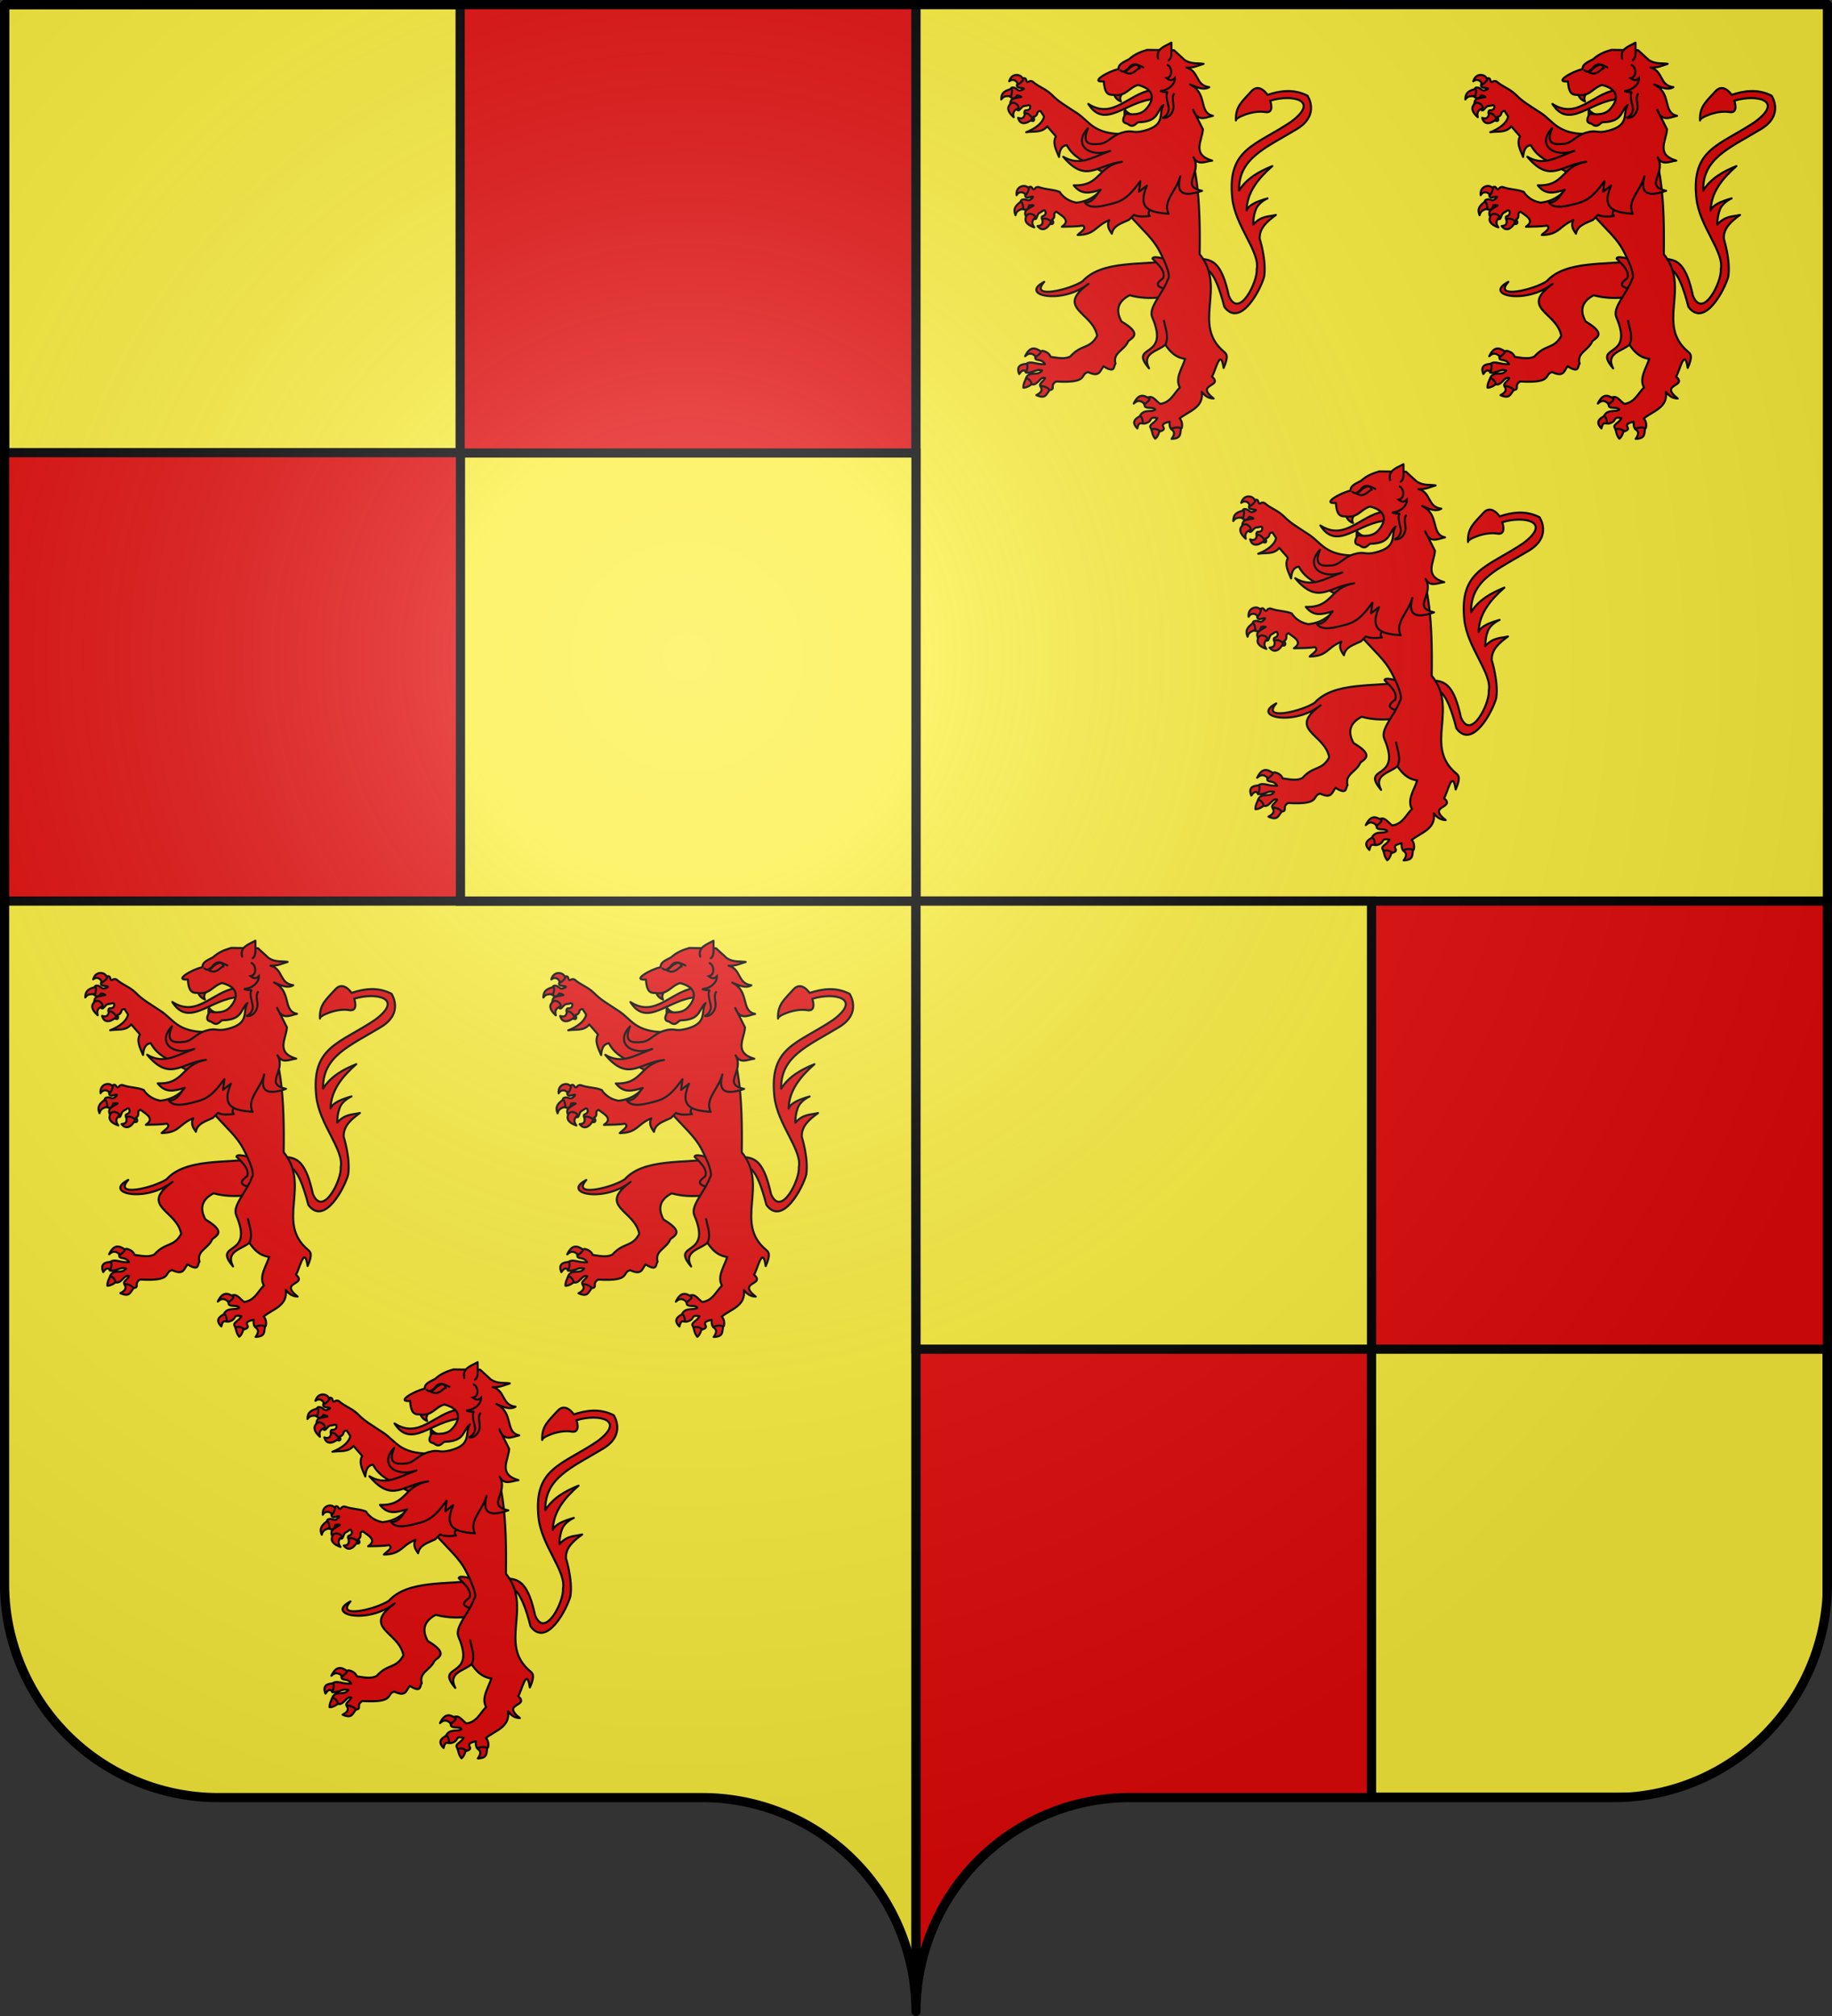
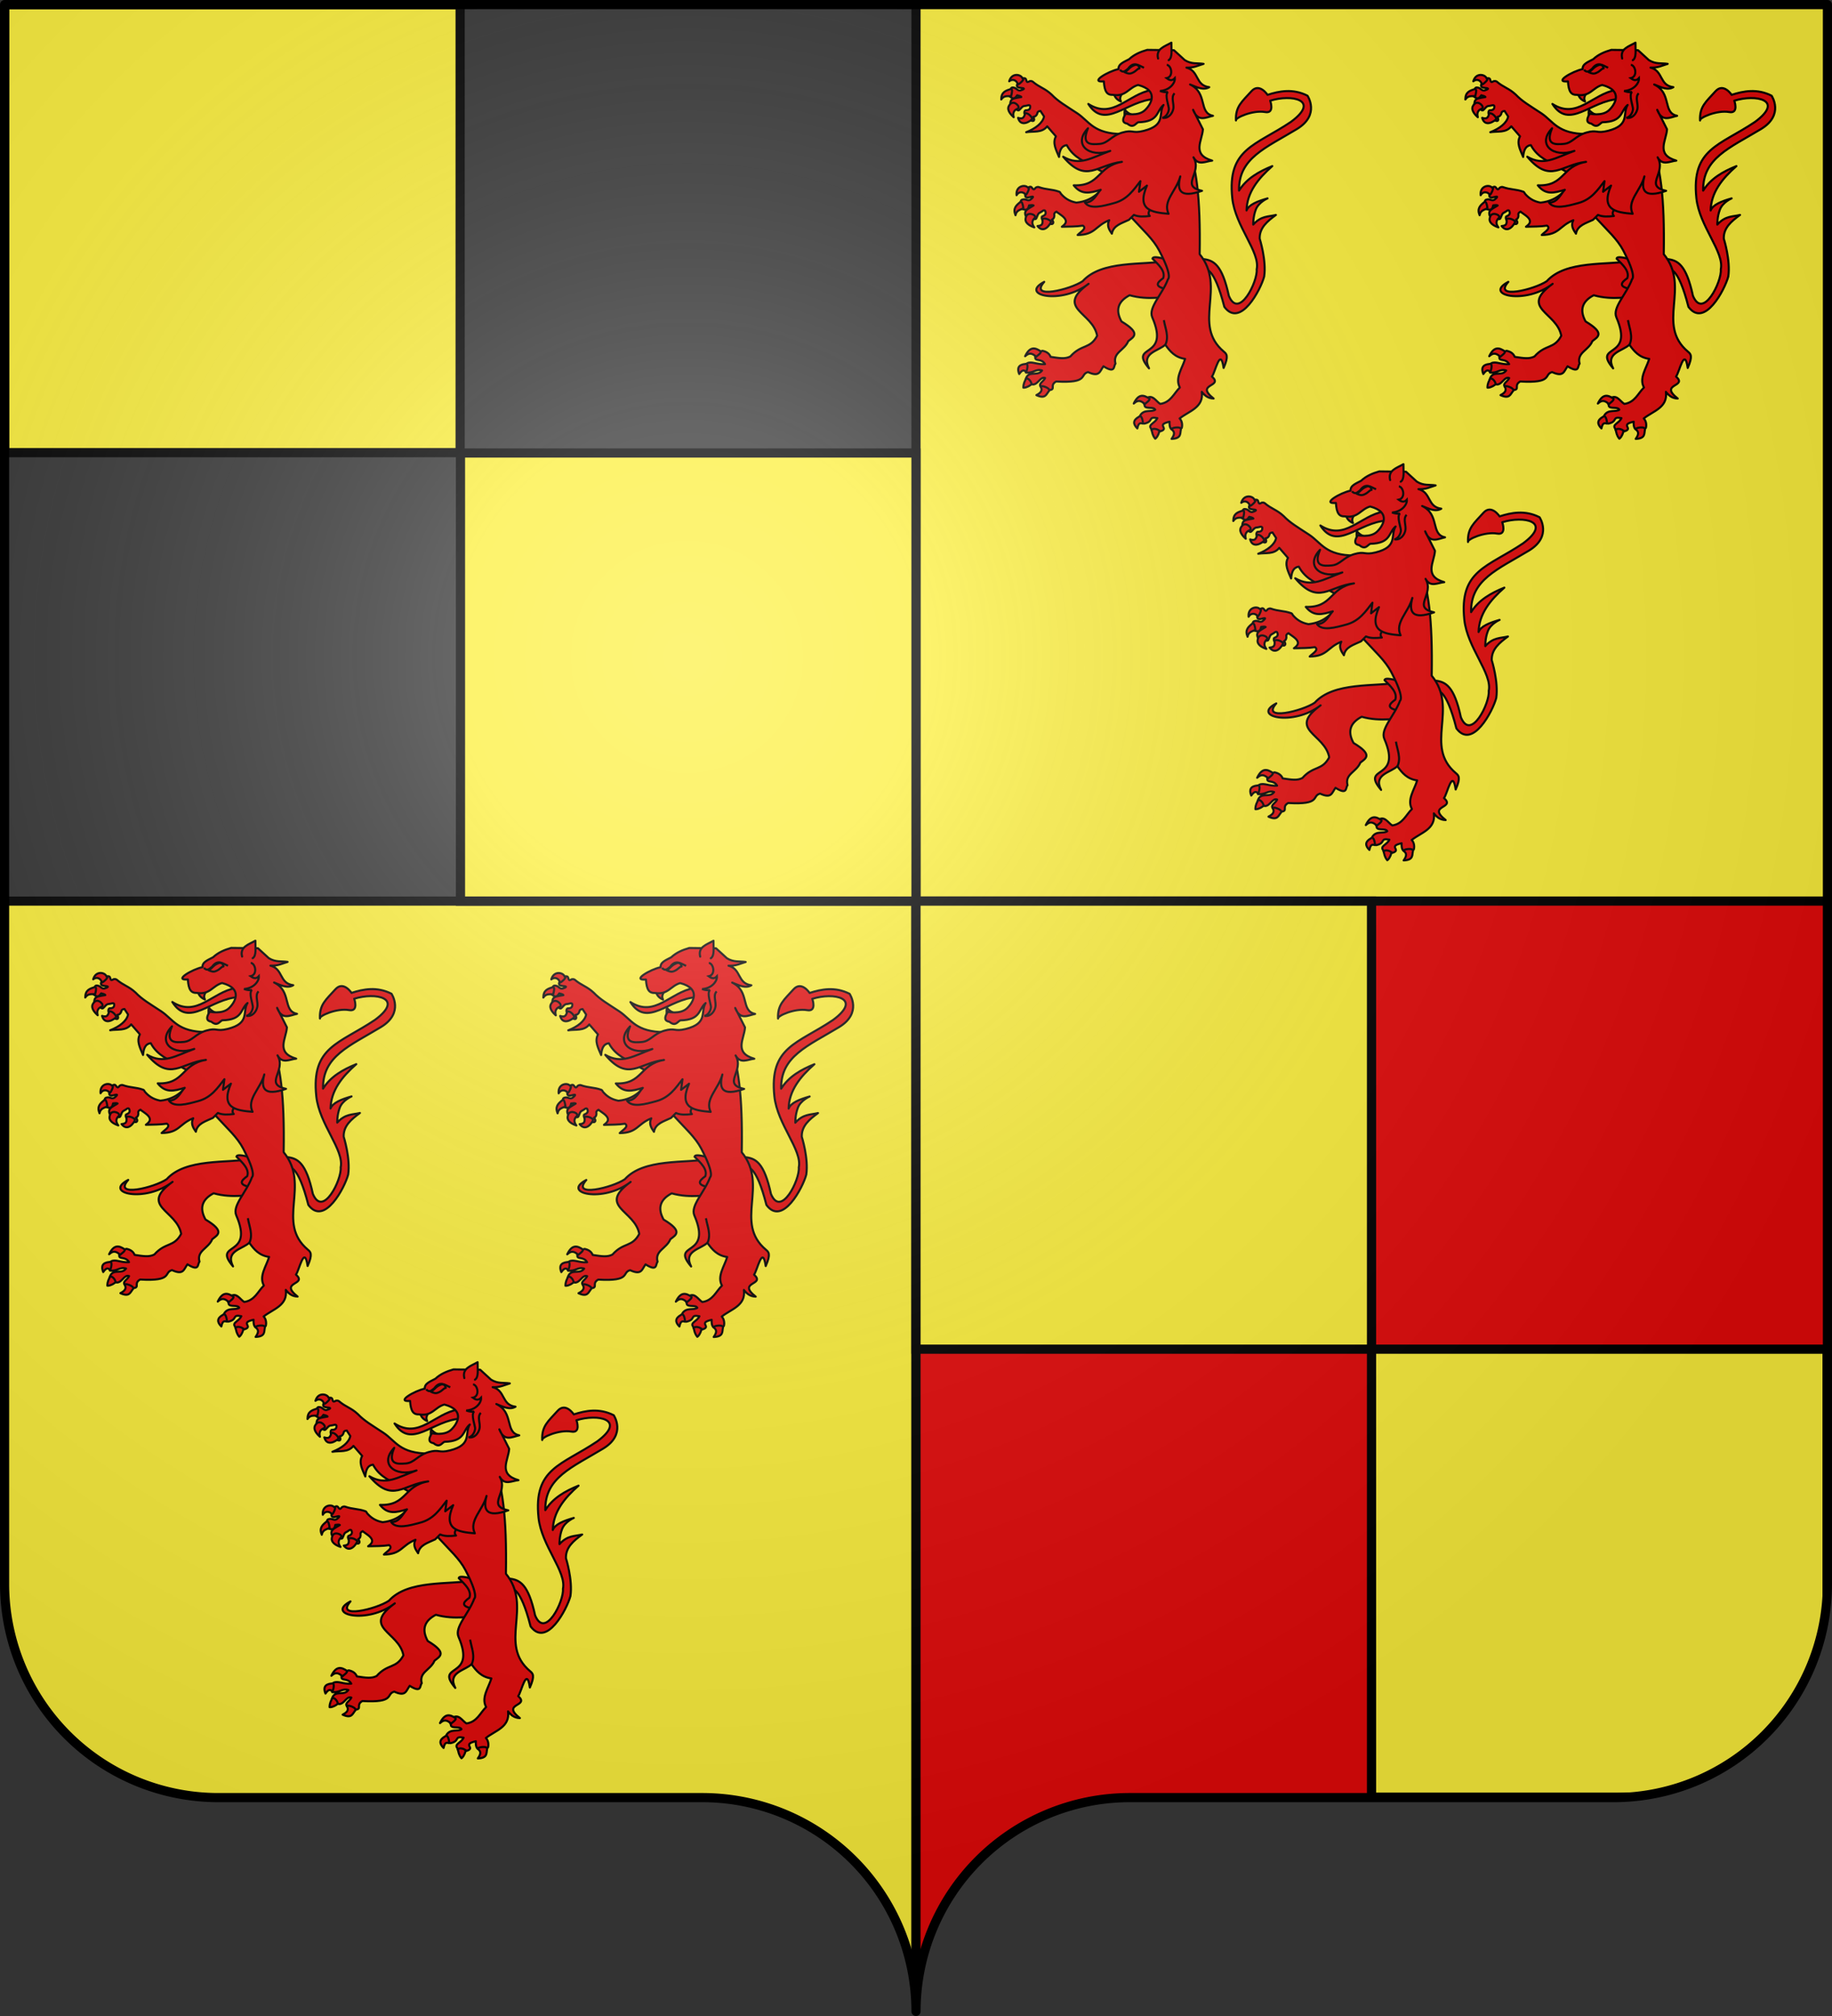
<svg xmlns="http://www.w3.org/2000/svg" xmlns:xlink="http://www.w3.org/1999/xlink" width="600" height="660" viewBox="-300 -295 600 660" xml:space="preserve">
  <rect x="-300" y="-295" width="600" height="660" fill="#333333" stroke="none" />
  <defs>
    <radialGradient id="e" gradientUnits="userSpaceOnUse" cy="-80" cx="-75" r="405">
      <stop stop-color="#fff" stop-opacity=".31" offset="0" />
      <stop stop-color="#fff" stop-opacity=".25" offset=".19" />
      <stop stop-color="#6b6b6b" stop-opacity=".125" offset=".6" />
      <stop stop-opacity=".125" offset="1" />
    </radialGradient>
    <clipPath id="a">
      <path id="d" d="M-298.5-293.5h597v517a70 70 0 0 1-70 70H70a70 70 0 0 0-70 70 70 70 0 0 0-70-70h-158.5a70 70 0 0 1-70-70z" style="stroke-linecap:round;stroke-linejoin:round" />
    </clipPath>
  </defs>
  <g clip-path="url(#a)" style="display:inline;stroke:#000;stroke-width:3">
-     <path fill="#e20909" d="M-300-295H0V0h-300z" />
    <path fill="#fcef3c" d="M0-295h300V0H0zM-300 0H0v365h-300z" />
    <path fill="#e20909" d="M0 0h300v365H0z" />
    <path style="fill:#fcef3c;fill-opacity:1;stroke-width:3.009;stroke-dasharray:none" id="b" d="M-298.492-293.492h149.191v146.691h-149.191z" />
    <use xlink:href="#b" transform="translate(149.301 146.801)" />
    <use xlink:href="#b" transform="translate(298.492 293.492)" />
    <use xlink:href="#b" transform="translate(447.683 440.183)" />
  </g>
  <g id="c">
    <path style="fill:#e20909;fill-opacity:1;fill-rule:evenodd;stroke:#000;stroke-width:2;stroke-linecap:round;stroke-linejoin:round;stroke-miterlimit:4;stroke-dasharray:none;stroke-opacity:1" d="M163.686 211.105c-27.185 4.249-65.932-.626-84.245 19.547-11.863 8.104-52.202 17.96-37.06.69-24.704 12.813 16.437 22.36 42.704 1.871-32.641 23.783 4.17 27.116 8.292 50.053-6.993 13.102-15.056 7.798-25.83 19.907-4.958 2.58-10.384 1.666-18.991.378-1.423-3.584-4.561-5.206-7.912-5.847-3.452 1.142-7.434 3.66-6.93 6.501-.089 3.896 6.274.553 9.434 6.348-7.609.676-12.917-3.096-17.164-.833-3.466 2.543-1.828 7.443-1.248 8.951 7.56.688 9.38-3.86 15.574-2.006-4.36 6.352-13.052-.89-15.841 8.542.819 3.09 3.876 3.036 6.756 4.938 5.28.28 7.289-8.015 11.985-6.195-1.186 3.266-7.384 5.571-3.682 9 1.26 1.596 4.669 1.922 8.095 2.566 6.088-.724-.221-4.665 6.223-8.267 32.19 1.88 22.343-6.908 30.736-9.035 11.167 5.096 11.257-.734 14.855-5.604 11.795 7.385 9.473-.153 11.586-2.512-2.851-10.783 8.54-12.534 12.33-21.714 5.134-4.08 12.665-7.428-6.547-18.93-5.964-10.838-3.53-19.301 7.819-25.242 18.786 5.228 33.711.898 50.567 1.347zM16.848 40.329c-.738.923-2.167 3.738 2.66 4.22 2.526.253 5.977.571-.07 2.5-2.438.428-3.772-1.895-5.47-2.5-1.308-.379-3.112-.899-3.812.938-.267 3.307-.662 5.648-1.125 7.25 2.397 1.796 4.482 3.501 7.281-1.063 1.576.445 3.417.78 4 1.688-1.144.336-2.342.352-3.218.562-3.293.79-7.56.64-7.407 6.22 6.203-1.63 7.369 2.647 5.875 4.937 1.27 1.513 2.472 1.497 3.594-.031 2.738-3.056 3.067-2.971 4.656-3.125 1.127-.11 2.187-.441 3.032-.625.883-.253 1.515.027 1.968.53.355 2.576-.51 4.388-4.437 4.313-1.075.396-1.531 2.024-.875 3.907 5.195 1.184 5.264 2.932 5.75 5.468.609.956 5.07 2.404 2.75-3.156 2.496-.144 3.604-2.274 4-4.312.772-.988 1.777-1.206 2.844-1.25l-.063.062 3.438 5.219C41.072 78.249 33.945 83.82 25 87.237c6.957-1.2 14.981.966 20.25-5.656l8.406 9.656c-3.596 6.474.271 13.158 3 19.813.52-5.708 1.833-10.645 7.438-11.375 6.6 12.619 19.044 16.158 23.656 19.718l22.781 12.844 7.875-43.25c-28.793 0-32.51-12.249-44.312-20.031-11.333-7.473-18.389-11.455-24.6-17.969-6.655-6.2-11.466-6.693-18.369-12.562-.397-.338-2.509-.951-3.654.154-2.946 1.54-1.733-2.63-3.571-3.241-2.87-.955-5.295 2.794-7.052 4.99zm179.113 179.096c1.699-.272 9.824-3.611 19.933 35.986 15.456 20.813 35.083-16.783 38.353-29.212 2.31-15.662-4.32-36.49-4.32-36.49-.346-10.389 7.354-16.744 15.636-22.807-7.159 1.833-14.024.605-21.84 9.273 0 0-.303-7.27 2.473-14.473 2.776-7.203 11.3-10.747 11.3-10.747-9.748 2.777-18.112 6.061-20.226 11.639.398-17.333 11.068-30.626 24.802-42.715-12.916 5.246-24.68 11.833-32.01 23.582-.632-31.225 25.538-41.021 55.746-59.286 22.673-13.708 10.174-32.08 10.174-32.08-14.002-7.118-27.226-4.457-38.482-.822 0 0-7.851-12.041-15.575-3.454-8.958 9.96-15.501 14.632-14.834 28.11-1.197-2.432 16.206-10.234 28.058-8.1 9.542 1.72 4.895-10.924 4.895-10.924 20.608-6.492 48.698-.883 20.128 20.282-34.314 23.14-61.66 25.688-56.634 73.543 2.855 27.18 27.102 51.835 23.51 68.573 1.183 11.476-17.113 48.926-26.827 25.462-6.536-30.225-14.709-34.34-25.086-35.396z" transform="matrix(.34 0 0 .34 27.584 -281.376)" />
    <path d="M146.67 208.968c5.992 5.984 12.606 11.9 10.337 18.788-6.27 4.465-9.683 8.667 6.254 11.087l6.13-15.707-12.507-14.318c-7.312-1.829-10.024-1.445-10.214.15z" style="fill:#e20909;fill-opacity:1;fill-rule:evenodd;stroke:#000;stroke-width:2;stroke-linecap:round;stroke-linejoin:round;stroke-miterlimit:4;stroke-dasharray:none;stroke-opacity:1" transform="matrix(.34 0 0 .34 27.584 -281.376)" />
    <path d="M105.08 130.166c8.983 36.75 36.574 49.054 48.078 71.061 13.144 25.144 8.459 27.455 8.459 27.455-5.49 14.828-19.22 27.384-15.144 36.83 17.797 41.238-23.725 24.826-3.122 49.123-7.67-15.021 8.92-16.507 15.667-22.801 4.48 6.39 9.438 12.315 19.093 13.662-2.84 9.228-9.985 18.616-5.065 27.554-5.847 5.721-8.742 14.332-18.92 15.814-4.033-2.362-7.781-10.445-14.227-4.656-4.154 1.82-.455 5.03-.736 6.706 1.38 3.058 8.593.366 10.148 3.508-3.508 2.649-10.431-.72-14.306 5.198-1.662 3.134.176 7.929 3.699 8.203 9.53-1.976 3.045-7.117 12.646-5.27-2.279 5.123-9.534 6.142-5.833 10.262-.97 3.61 8.373.32 8.594 2.475 9.606-2.92-4.989-6.2 9.014-9.311-.141 2.04-.073 5.59 1.682 7.182 2.937.6 7.19.74 10.035-1.112.777-2.635.473-6.669-2.022-9.181 8.943-7.203 23.377-10.386 21.343-25.627 2.672 3.344 5.76 6.245 11.39 6.436-18.542-14.638 9.921-10.921-1.616-21.176 3.084-3.608 8.193-29.368 11.254-8.26 5.18-11.712 2.715-13.61.24-15.692-31.22-26.264 2.917-61.905-23.326-93.875.927-55.377-3.17-84.205-12.29-108.009z" style="fill:#e20909;fill-opacity:1;fill-rule:evenodd;stroke:#000;stroke-width:2;stroke-linecap:round;stroke-linejoin:round;stroke-miterlimit:4;stroke-dasharray:none;stroke-opacity:1" transform="matrix(.34 0 0 .34 27.584 -281.376)" />
    <path style="fill:#e20909;fill-opacity:1;fill-rule:evenodd;stroke:#000;stroke-width:2;stroke-linecap:round;stroke-linejoin:round;stroke-miterlimit:4;stroke-dasharray:none;stroke-opacity:1" d="m135.281 109.768-43.187 37.875c-4.178 3.321-10.05 6.528-18.719 7.406-7.15-1.33-11.46-4.57-14.813-8.437-.848-1.025-.64-1.562-1.687-2.063-7.433-2.642-12.024-1.747-20-4.562-.491-.173-2.7.027-3.375 1.469-2.202 2.49-2.534-1.836-4.469-1.75-3.022.134-3.956 4.477-4.812 7.156-.36 1.126-.68 4.274 4 3 2.45-.667 5.772-1.588.812 2.375-2.124 1.27-4.199-.417-6-.375-1.358.113-3.22.253-3.218 2.219.932 3.184 1.391 5.526 1.53 7.187 2.88.821 5.454 1.67 6.438-3.594 1.63-.147 3.475-.513 4.344.125-.949.723-2.069 1.178-2.813 1.688-2.792 1.914-6.855 3.313-4.718 8.469 5.211-3.738 7.858-.172 7.281 2.5 1.726.96 2.842.516 3.344-1.313 1.465-3.832 1.789-3.882 3.218-4.594 1.014-.504 1.87-1.182 2.594-1.656.735-.551 1.428-.527 2.032-.219 1.25 2.279 1.1 4.293-2.594 5.625-.863.754-.692 2.446.593 3.97 5.275-.75 5.953.835 7.313 3.03.95 1.07 4.697.023 1.438-3.906 2.28-1.026 2.545-3.423 2.187-5.469.368-1.198 1.238-1.764 2.219-2.187l-.031.094 4.343 3.125c7.676 5.522 4.448 8.659.844 11.312 6.957-.195 14.318-.125 20.219-1.094 4.223 2.783-2.24 5.987-5.031 9.032 17.149-.192 16.797-8.78 30.437-14.22-2.637 5.011-.19 9.014 2.531 12.97 1.415-8.061 9.447-10 16.438-13.344l4.781-4.75c4.479 2.014 9.847 1.658 15.313 1.062-2.799-3.053-.279-6.316 4.593-9.656 11.51-11.437 10.503-15.407 10.469-29.781z" transform="matrix(.34 0 0 .34 27.584 -281.376)" />
    <path style="color:#000;display:inline;overflow:visible;visibility:visible;fill:#e20909;fill-opacity:1;fill-rule:nonzero;stroke:#000;stroke-width:2;stroke-linecap:round;stroke-linejoin:round;stroke-miterlimit:4;stroke-dasharray:none;stroke-dashoffset:0;stroke-opacity:1;marker:none" d="M174.004 373.64c.916-3.754-10.86-1.746-8.705-.063 2.154 1.682 3.496 3.838-.235 8.952 9.658-.407 8.024-5.136 8.94-8.89zm-20.836 1.939c.616-.992-1.36-2.168-3.393-2.581-2.033-.413-4.122-.063-3.73 1.997.86 4.292 2.325 6.263 3.272 7.35.92-.479 2.902-2.804 3.85-6.766zm-15.87-7.8c.569.73-.478-9.423-3.695-6.53-5.831 3.23-5.81 7.011-1.516 11.194 1.142-5.87 3.185-5.208 5.21-4.665zm2.165-18.799c-.372-.2 5.295-3.651 4.214-5.177-5.285-3.616-10.339-5.18-15.05 4.695 4.9-4.558 7.804-1.805 10.836.482zM26.719 140.671c2.558-1.145-.785 6.096-2.042 6.914-1.978-2.91-6.528-3.955-8.93.321-1.028-9.164 8.474-10.625 10.972-7.235zm-7.098 13.574c1.197-.244 2.06 1.574 2.662 6.124-2.573 1.698-6.597 1.67-7.56 6.79-2.691-6.527.498-9.396 4.898-12.914zm29.39 19.081c-2.882-3.536-9.836-3.88-8.213-1.206-.124 2.325.504 5.152-4.855 5.466 5.981 7.791 12.213-1.469 13.068-4.26zm-15.83-3.508c2.544-2.46-5.842-6.352-8.024-1.866-2.182 4.487-.104 8.214 7.649 10.929-2.796-3.7-2.168-6.605.375-9.063zM10.437 45.648c1.2.23 1.306 2.24.128 6.676-3.026.59-6.735-.97-9.576 3.398-.002-7.06 4.04-8.497 9.448-10.074zm11.109-9.968c2.8-.084-3.048 5.337-4.523 5.614-.72-3.444-4.529-6.144-8.378-3.105 2.54-8.864 11.883-6.596 12.9-2.51zM46.86 336.557c2.526-2.923-8.871-6.502-7.72-4.023 1.15 2.48 1.363 5.01-4.29 7.861 8.783 4.04 9.484-.914 12.01-3.837zm-17.303-6.175c1.104-.377.317-2.539-.996-4.144-1.313-1.606-3.152-2.657-4.152-.813-2.048 3.869-2.16 6.321-2.115 7.763 1.016.21 4.022-.336 7.263-2.806zm-4.624-12.513c.23.897 3.32-8.831-.785-7.462-6.635.638-8.124 4.113-5.855 9.66 3.389-4.926 4.998-3.504 6.64-2.198zm9.873-14.445c-.371-.2 5.295-3.651 4.214-5.177-5.285-3.616-10.338-5.18-15.05 4.695 4.9-4.558 7.804-1.805 10.836.482zM30.9 74.447c-1.317-4.368-7.616-7.335-7.134-4.245-1 2.103-1.497 4.955-6.571 3.204 2.562 9.483 11.851 3.296 13.705 1.04zM16.77 64.56c3.288-1.305-2.982-8.099-6.708-4.782-3.727 3.317-3.225 7.555 2.908 13.018-1.175-4.486.512-6.932 3.8-8.236z" transform="matrix(.34 0 0 .34 27.584 -281.376)" />
    <path d="M146.107 46.543c-23.127 3.951-37.483 28.776-61.26 13.48 16.124 25.426 36.794-3.27 63.807-4.678z" style="fill:#e20909;fill-opacity:1;fill-rule:evenodd;stroke:#000;stroke-width:2;stroke-linecap:round;stroke-linejoin:round;stroke-miterlimit:4;stroke-dasharray:none;stroke-opacity:1" transform="matrix(.34 0 0 .34 27.584 -281.376)" />
    <path style="fill:#e20909;fill-opacity:1;fill-rule:evenodd;stroke:#000;stroke-width:2;stroke-linecap:round;stroke-linejoin:round;stroke-miterlimit:4;stroke-dasharray:none;stroke-opacity:1" d="M109.6 50.342c.773 3.401 3.108 5.755 6.66 7.293-2.131-4.152 1.057-7.063 2.838-10.303m1.027 26.71c-.028-2.82-.847-4.675-.054-8.494 2.417 3.386 6.05 4.47 9.179 6.51" transform="matrix(.34 0 0 .34 27.584 -281.376)" />
    <path d="m135.024 134.354-1.363 10.218 7.672-5.92c-10.341 23.735 4.852 25.765 20.827 27.132-5.95-12.276 7.684-22.174 11.288-36-3.616 13.637-.208 21.3 20.933 13.877-21.803-4.772.703-17.092-8.2-32.237 4.613 8.49 11.703 3.737 18.009 3.174-20.154-5.853-9.602-19.232-8.949-30.185l-9.447-18.737c4.65 12.152 12.2 7.24 19.168 5.757-14.277-2.879-4.75-21.803-22.083-30.165 6.305 2.506 12.7 6.012 18.481 2.598-13.716-1.712-9.473-15.644-22.011-18.84 7.072.385 11.333-2.084 16.538-3.595-5.989-.994-11.423.568-18.107-3.625l-10.436-9.544-25.748-.31c-6.388 1.851-12.471 4.317-17.456 8.99-4.642 2.565-10.59 4.491-10.172 9.534-9.9 2.017-28.601 13.04-14.154 11.817.672 10.328 3.24 13.151 8.792 12.973 12.46 2.055 15.08-7.001 24.21-9.514 20.544 5.398 12.44 18.792 6.485 24.342-6.472 6.032-18.397 3.29-18.397 3.29-3.74 5.694-3.243 8.894 1.489 9.598 5.812 4.74 7.493.272 10.461-1.328 20.39-.443 17.264-10.7 24.451-16.654-5.337 8.595 2.8 19.422-19.068 24.934-11.292 2.851-10.17-1.452-20.834 1.692-10.664 3.145-13.344 10.239-21.822 10.885-7.58.578-18.054 1.443-11.042-15.082-15.055 15.732 1.273 28.857 21.46 21.796-18.14 6.543-29.391 14.98-45.366 5.606 22.344 26.493 32.523 7.58 56.616 4.942-23.874 4.114-20.456 23.557-46.447 22.615 7.493 9.477 15.502 7.477 26.012 4.27-3.853 3.882-6.904 12.545-15.246 12.29 4.816 6.933 17.511 3.451 28.462.43 12.459-3.438 18.484-12.666 24.994-21.024z" style="fill:#e20909;fill-opacity:1;fill-rule:evenodd;stroke:#000;stroke-width:2;stroke-linecap:round;stroke-linejoin:round;stroke-miterlimit:4;stroke-dasharray:none;stroke-opacity:1" transform="matrix(.34 0 0 .34 27.584 -281.376)" />
    <path d="M152.071 16.306c-2.4-9.521 6.418-11.605 12.8-15.303-.173 6.329 1.334 14.364-2.605 16.867M119.777 29.402c3.053 1.417 4.841 1.874 7.34.744 4.083-1.7 5.085-4.306 7.073-4.377-.366-1.68-.9-3.264-3.724-3.534-6.285 2.101-5.749 4.265-10.69 7.167z" style="fill:#e20909;fill-opacity:1;fill-rule:evenodd;stroke:#000;stroke-width:2;stroke-linecap:round;stroke-linejoin:round;stroke-miterlimit:4;stroke-dasharray:none;stroke-opacity:1" transform="matrix(.34 0 0 .34 27.584 -281.376)" />
    <path style="fill:none;stroke:#000;stroke-width:2;stroke-linecap:butt;stroke-linejoin:miter;stroke-miterlimit:4;stroke-dasharray:none;stroke-opacity:1" d="M160.43 22.38c4.493.476 6.859 11.351-.174 12.83 1.93 1.404 4.988 3.31 7.942 0 .374 4.556-4.615 11.584-14.272 12.306 2.195.96 5.627 1.395 7.639.96-3.5 2.679 1.084 13.98.873 16.582-.288 3.555-2.89 7.724-6.284 8.292 6.086 1.04 9.575-4.334 10.492-8.261 1.224-5.24-2.617-11.344 1.29-15.304M115.294 27.18c3.462 3.625 5.472.566 7.8-1.027 5.537-7.741 10.401-3.072 15.407-1.01m20.609 266.758c3.679-8.069-.189-15.856-1.47-23.74" transform="matrix(.34 0 0 .34 27.584 -281.376)" />
  </g>
  <use xlink:href="#c" transform="translate(152)" />
  <use xlink:href="#c" transform="translate(76 138)" />
  <use xlink:href="#c" transform="translate(-300 294)" />
  <use xlink:href="#c" transform="translate(-149.969 294.023)" />
  <use xlink:href="#c" transform="translate(-227.21 431.993)" />
  <use xlink:href="#d" fill="url(#e)" />
  <use xlink:href="#d" style="fill:none;stroke:#000;stroke-width:3" />
</svg>